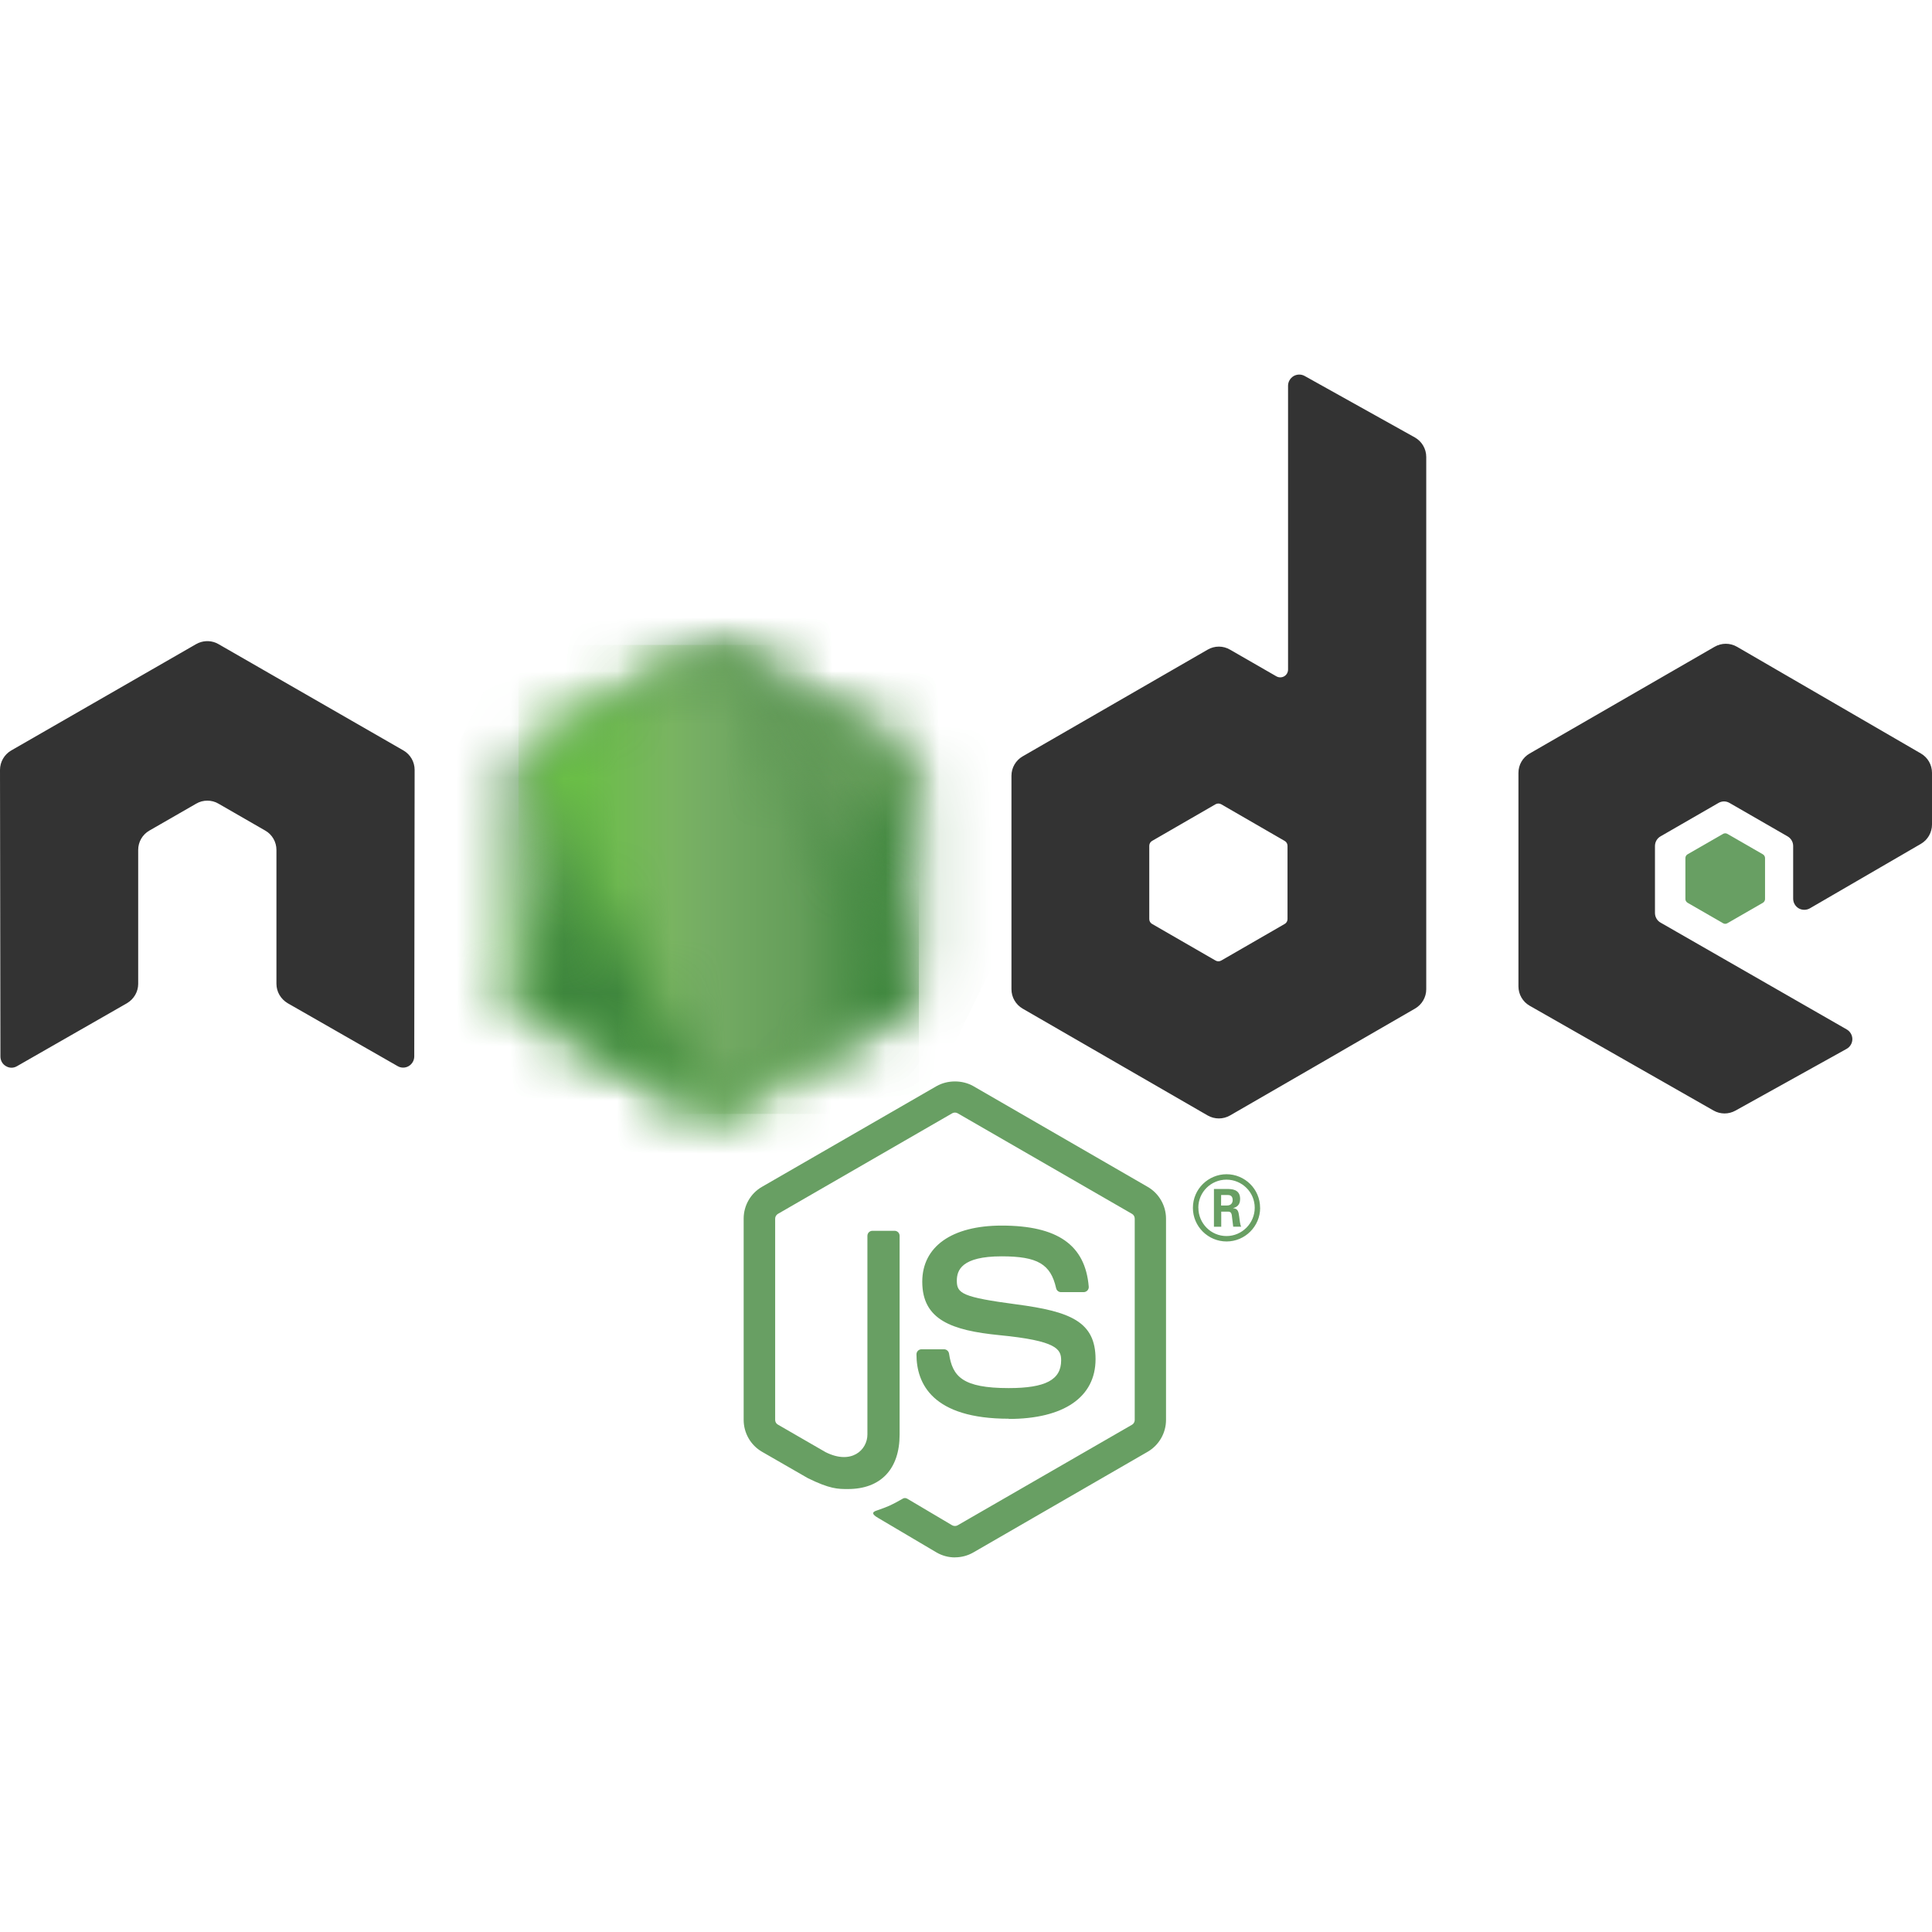
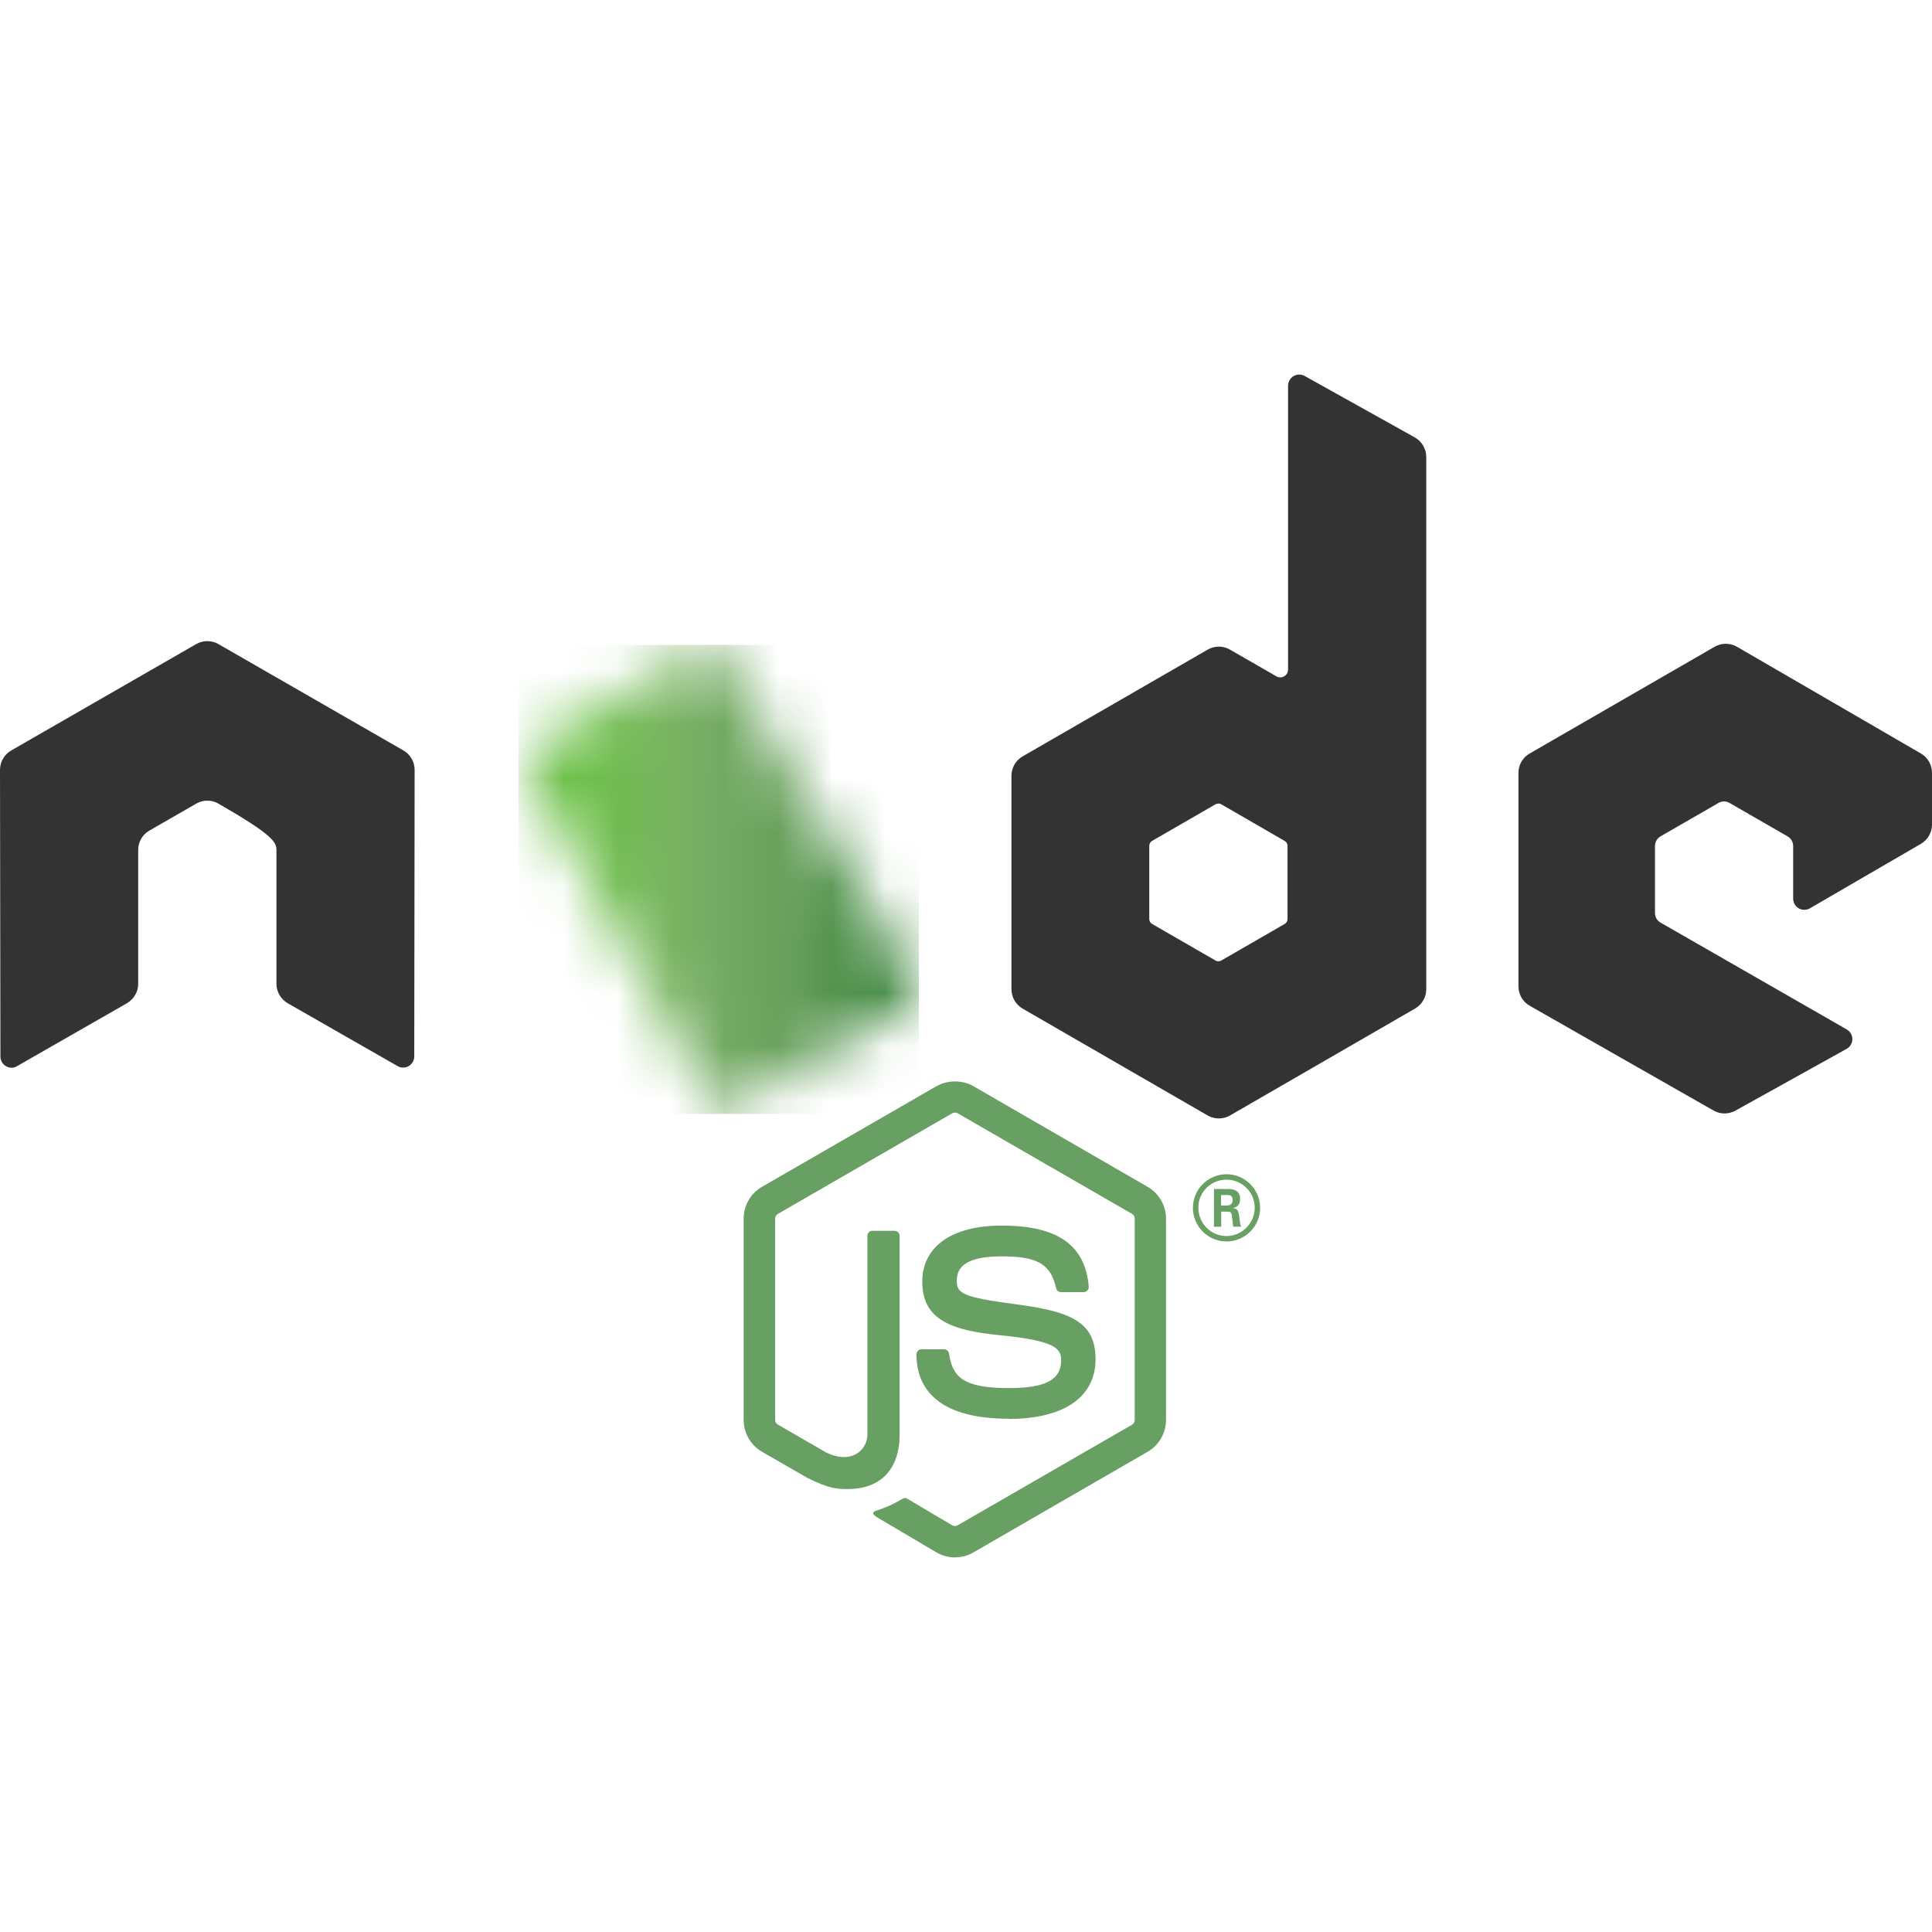
<svg xmlns="http://www.w3.org/2000/svg" width="36" height="36" viewBox="0 0 36 36" fill="none">
  <rect width="36" height="36" fill="white" />
  <g clip-path="url(#clip0_545_2891)">
    <path d="M17.794 29.02C17.675 29.02 17.557 28.989 17.453 28.929L16.367 28.287C16.205 28.196 16.284 28.164 16.338 28.146C16.554 28.07 16.598 28.053 16.828 27.922C16.852 27.908 16.884 27.913 16.909 27.928L17.743 28.422C17.773 28.439 17.816 28.439 17.844 28.422L21.095 26.547C21.125 26.529 21.144 26.494 21.144 26.459V22.708C21.144 22.671 21.125 22.637 21.094 22.619L17.844 20.744C17.814 20.727 17.774 20.727 17.744 20.744L14.495 22.619C14.464 22.637 14.444 22.672 14.444 22.707V26.458C14.444 26.494 14.463 26.528 14.494 26.545L15.384 27.059C15.868 27.301 16.163 27.016 16.163 26.73V23.028C16.163 22.975 16.205 22.934 16.258 22.934H16.669C16.721 22.934 16.763 22.975 16.763 23.028V26.731C16.763 27.375 16.411 27.746 15.8 27.746C15.612 27.746 15.464 27.746 15.051 27.542L14.198 27.051C13.987 26.929 13.857 26.701 13.857 26.458V22.707C13.857 22.463 13.987 22.236 14.198 22.115L17.452 20.238C17.658 20.122 17.931 20.122 18.136 20.238L21.386 22.116C21.596 22.237 21.727 22.464 21.727 22.708V26.459C21.727 26.702 21.596 26.929 21.386 27.051L18.136 28.928C18.032 28.988 17.914 29.019 17.793 29.019" fill="#689F63" />
    <path d="M18.798 26.436C17.375 26.436 17.077 25.783 17.077 25.236C17.077 25.184 17.119 25.142 17.171 25.142H17.591C17.637 25.142 17.676 25.176 17.684 25.222C17.747 25.65 17.936 25.865 18.796 25.865C19.481 25.865 19.773 25.711 19.773 25.348C19.773 25.138 19.69 24.983 18.625 24.879C17.735 24.791 17.185 24.595 17.185 23.883C17.185 23.227 17.738 22.837 18.665 22.837C19.706 22.837 20.222 23.198 20.287 23.974C20.29 24.001 20.28 24.027 20.262 24.047C20.244 24.065 20.219 24.077 20.193 24.077H19.77C19.726 24.077 19.688 24.046 19.679 24.003C19.578 23.554 19.332 23.41 18.664 23.41C17.916 23.41 17.829 23.67 17.829 23.865C17.829 24.102 17.931 24.171 18.94 24.305C19.94 24.437 20.414 24.624 20.414 25.326C20.414 26.034 19.823 26.44 18.793 26.44M22.753 22.463H22.862C22.951 22.463 22.969 22.4 22.969 22.363C22.969 22.267 22.903 22.267 22.866 22.267H22.754L22.753 22.463ZM22.62 22.155H22.862C22.945 22.155 23.108 22.155 23.108 22.341C23.108 22.47 23.025 22.497 22.975 22.513C23.072 22.52 23.078 22.583 23.091 22.673C23.098 22.729 23.108 22.826 23.128 22.858H22.979C22.975 22.826 22.952 22.647 22.952 22.637C22.942 22.597 22.929 22.577 22.879 22.577H22.756V22.859H22.62V22.155ZM22.33 22.505C22.33 22.796 22.565 23.032 22.854 23.032C23.145 23.032 23.38 22.791 23.38 22.505C23.38 22.213 23.142 21.981 22.853 21.981C22.568 21.981 22.329 22.21 22.329 22.504M23.481 22.507C23.481 22.852 23.199 23.133 22.855 23.133C22.513 23.133 22.228 22.855 22.228 22.507C22.228 22.152 22.519 21.88 22.855 21.88C23.192 21.88 23.48 22.153 23.48 22.507" fill="#689F63" />
-     <path fill-rule="evenodd" clip-rule="evenodd" d="M7.726 14.346C7.726 14.196 7.647 14.059 7.518 13.984L4.071 12.002C4.013 11.968 3.948 11.95 3.882 11.947H3.846C3.78 11.95 3.715 11.968 3.655 12.002L0.209 13.984C0.08 14.059 0 14.197 0 14.347L0.008 19.686C0.008 19.761 0.046 19.83 0.111 19.866C0.175 19.905 0.254 19.905 0.318 19.866L2.367 18.693C2.496 18.616 2.575 18.48 2.575 18.332V15.837C2.575 15.688 2.654 15.551 2.783 15.477L3.656 14.975C3.72 14.937 3.792 14.919 3.864 14.919C3.935 14.919 4.008 14.937 4.071 14.975L4.943 15.477C5.072 15.551 5.151 15.688 5.151 15.837V18.331C5.151 18.48 5.231 18.616 5.36 18.693L7.408 19.865C7.472 19.903 7.552 19.903 7.616 19.865C7.679 19.828 7.719 19.759 7.719 19.685L7.726 14.346ZM23.991 17.126C23.991 17.163 23.971 17.198 23.939 17.216L22.755 17.899C22.723 17.917 22.683 17.917 22.651 17.899L21.467 17.216C21.435 17.198 21.415 17.163 21.415 17.126V15.76C21.415 15.723 21.435 15.688 21.466 15.67L22.65 14.986C22.682 14.968 22.722 14.968 22.755 14.986L23.939 15.67C23.971 15.688 23.991 15.723 23.991 15.76L23.991 17.126ZM24.311 7.006C24.247 6.97 24.168 6.971 24.104 7.008C24.041 7.046 24.001 7.114 24.001 7.188V12.476C24.001 12.528 23.974 12.576 23.929 12.602C23.884 12.628 23.828 12.628 23.783 12.602L22.919 12.105C22.791 12.03 22.633 12.03 22.503 12.105L19.055 14.094C18.927 14.168 18.847 14.306 18.847 14.454V18.433C18.847 18.582 18.927 18.719 19.055 18.794L22.503 20.785C22.632 20.859 22.791 20.859 22.92 20.785L26.368 18.793C26.497 18.718 26.576 18.581 26.576 18.433V8.514C26.576 8.363 26.494 8.224 26.362 8.15L24.311 7.006ZM35.793 15.724C35.921 15.65 36 15.512 36 15.364V14.4C36 14.251 35.921 14.114 35.793 14.04L32.367 12.052C32.237 11.977 32.079 11.977 31.949 12.052L28.502 14.041C28.373 14.115 28.294 14.252 28.294 14.401V18.379C28.294 18.529 28.374 18.667 28.504 18.741L31.929 20.693C32.055 20.765 32.21 20.766 32.337 20.695L34.409 19.544C34.474 19.508 34.516 19.438 34.516 19.363C34.516 19.289 34.476 19.219 34.411 19.182L30.943 17.192C30.878 17.156 30.838 17.086 30.838 17.012V15.764C30.838 15.69 30.877 15.621 30.942 15.584L32.021 14.962C32.085 14.924 32.164 14.924 32.228 14.962L33.308 15.584C33.373 15.621 33.413 15.69 33.413 15.764V16.745C33.413 16.819 33.452 16.888 33.517 16.926C33.581 16.962 33.661 16.962 33.725 16.925L35.793 15.724Z" fill="#333333" />
-     <path fill-rule="evenodd" clip-rule="evenodd" d="M32.107 15.538C32.132 15.524 32.162 15.524 32.187 15.538L32.849 15.919C32.873 15.934 32.889 15.96 32.889 15.989V16.753C32.889 16.781 32.873 16.807 32.849 16.822L32.187 17.203C32.162 17.218 32.132 17.218 32.107 17.203L31.446 16.822C31.421 16.807 31.405 16.781 31.405 16.753V15.989C31.405 15.96 31.42 15.934 31.445 15.919L32.107 15.538Z" fill="#689F63" />
+     <path fill-rule="evenodd" clip-rule="evenodd" d="M7.726 14.346C7.726 14.196 7.647 14.059 7.518 13.984L4.071 12.002C4.013 11.968 3.948 11.95 3.882 11.947H3.846C3.78 11.95 3.715 11.968 3.655 12.002L0.209 13.984C0.08 14.059 0 14.197 0 14.347L0.008 19.686C0.008 19.761 0.046 19.83 0.111 19.866C0.175 19.905 0.254 19.905 0.318 19.866L2.367 18.693C2.496 18.616 2.575 18.48 2.575 18.332V15.837C2.575 15.688 2.654 15.551 2.783 15.477L3.656 14.975C3.72 14.937 3.792 14.919 3.864 14.919C3.935 14.919 4.008 14.937 4.071 14.975C5.072 15.551 5.151 15.688 5.151 15.837V18.331C5.151 18.48 5.231 18.616 5.36 18.693L7.408 19.865C7.472 19.903 7.552 19.903 7.616 19.865C7.679 19.828 7.719 19.759 7.719 19.685L7.726 14.346ZM23.991 17.126C23.991 17.163 23.971 17.198 23.939 17.216L22.755 17.899C22.723 17.917 22.683 17.917 22.651 17.899L21.467 17.216C21.435 17.198 21.415 17.163 21.415 17.126V15.76C21.415 15.723 21.435 15.688 21.466 15.67L22.65 14.986C22.682 14.968 22.722 14.968 22.755 14.986L23.939 15.67C23.971 15.688 23.991 15.723 23.991 15.76L23.991 17.126ZM24.311 7.006C24.247 6.97 24.168 6.971 24.104 7.008C24.041 7.046 24.001 7.114 24.001 7.188V12.476C24.001 12.528 23.974 12.576 23.929 12.602C23.884 12.628 23.828 12.628 23.783 12.602L22.919 12.105C22.791 12.03 22.633 12.03 22.503 12.105L19.055 14.094C18.927 14.168 18.847 14.306 18.847 14.454V18.433C18.847 18.582 18.927 18.719 19.055 18.794L22.503 20.785C22.632 20.859 22.791 20.859 22.92 20.785L26.368 18.793C26.497 18.718 26.576 18.581 26.576 18.433V8.514C26.576 8.363 26.494 8.224 26.362 8.15L24.311 7.006ZM35.793 15.724C35.921 15.65 36 15.512 36 15.364V14.4C36 14.251 35.921 14.114 35.793 14.04L32.367 12.052C32.237 11.977 32.079 11.977 31.949 12.052L28.502 14.041C28.373 14.115 28.294 14.252 28.294 14.401V18.379C28.294 18.529 28.374 18.667 28.504 18.741L31.929 20.693C32.055 20.765 32.21 20.766 32.337 20.695L34.409 19.544C34.474 19.508 34.516 19.438 34.516 19.363C34.516 19.289 34.476 19.219 34.411 19.182L30.943 17.192C30.878 17.156 30.838 17.086 30.838 17.012V15.764C30.838 15.69 30.877 15.621 30.942 15.584L32.021 14.962C32.085 14.924 32.164 14.924 32.228 14.962L33.308 15.584C33.373 15.621 33.413 15.69 33.413 15.764V16.745C33.413 16.819 33.452 16.888 33.517 16.926C33.581 16.962 33.661 16.962 33.725 16.925L35.793 15.724Z" fill="#333333" />
    <mask id="mask0_545_2891" style="mask-type:luminance" maskUnits="userSpaceOnUse" x="9" y="12" width="9" height="9">
      <path d="M13.08 12.071L9.651 14.05C9.523 14.124 9.444 14.26 9.444 14.408V18.367C9.444 18.515 9.523 18.652 9.651 18.726L13.08 20.706C13.208 20.779 13.366 20.779 13.494 20.706L16.922 18.726C17.05 18.652 17.129 18.515 17.129 18.367V14.408C17.129 14.26 17.05 14.124 16.922 14.05L13.494 12.071C13.43 12.034 13.358 12.016 13.286 12.016C13.215 12.016 13.143 12.034 13.079 12.071" fill="white" />
    </mask>
    <g mask="url(#mask0_545_2891)">
-       <path d="M20.594 13.714L10.933 8.98L5.979 19.082L15.64 23.816L20.594 13.714Z" fill="url(#paint0_linear_545_2891)" />
-     </g>
+       </g>
    <mask id="mask1_545_2891" style="mask-type:luminance" maskUnits="userSpaceOnUse" x="9" y="12" width="9" height="9">
      <path d="M9.529 18.619C9.562 18.661 9.603 18.698 9.651 18.726L12.592 20.424L13.082 20.706C13.155 20.748 13.239 20.766 13.321 20.76C13.348 20.757 13.375 20.752 13.402 20.745L17.018 14.126C16.991 14.096 16.958 14.07 16.922 14.049L14.677 12.753L13.49 12.071C13.457 12.051 13.42 12.037 13.383 12.028L9.529 18.619Z" fill="white" />
    </mask>
    <g mask="url(#mask1_545_2891)">
-       <path d="M5.352 15.114L12.174 24.344L21.195 17.68L14.373 8.451L5.352 15.114Z" fill="url(#paint1_linear_545_2891)" />
-     </g>
+       </g>
    <mask id="mask2_545_2891" style="mask-type:luminance" maskUnits="userSpaceOnUse" x="9" y="12" width="9" height="9">
      <path d="M13.245 12.018C13.188 12.024 13.132 12.042 13.08 12.071L9.661 14.044L13.348 20.756C13.399 20.749 13.449 20.732 13.495 20.706L16.923 18.726C17.029 18.664 17.102 18.561 17.123 18.443L13.365 12.025C13.338 12.02 13.31 12.017 13.282 12.017C13.27 12.017 13.259 12.017 13.247 12.018" fill="white" />
    </mask>
    <g mask="url(#mask2_545_2891)">
      <path d="M9.661 12.017V20.756H17.122V12.017H9.661Z" fill="url(#paint2_linear_545_2891)" />
    </g>
  </g>
  <defs>
    <linearGradient id="paint0_linear_545_2891" x1="15.76" y1="11.339" x2="10.81" y2="21.442" gradientUnits="userSpaceOnUse">
      <stop offset="0.3" stop-color="#3E863D" />
      <stop offset="0.5" stop-color="#55934F" />
      <stop offset="0.8" stop-color="#5AAD45" />
    </linearGradient>
    <linearGradient id="paint1_linear_545_2891" x1="8.804" y1="19.782" x2="17.824" y2="13.115" gradientUnits="userSpaceOnUse">
      <stop offset="0.57" stop-color="#3E863D" />
      <stop offset="0.72" stop-color="#619857" />
      <stop offset="1" stop-color="#76AC64" />
    </linearGradient>
    <linearGradient id="paint2_linear_545_2891" x1="9.663" y1="16.387" x2="17.123" y2="16.387" gradientUnits="userSpaceOnUse">
      <stop offset="0.16" stop-color="#6BBF47" />
      <stop offset="0.38" stop-color="#79B461" />
      <stop offset="0.47" stop-color="#75AC64" />
      <stop offset="0.7" stop-color="#659E5A" />
      <stop offset="0.9" stop-color="#3E863D" />
    </linearGradient>
    <clipPath id="clip0_545_2891">
      <rect width="36" height="22.041" fill="white" transform="translate(0 6.98)" />
    </clipPath>
  </defs>
</svg>